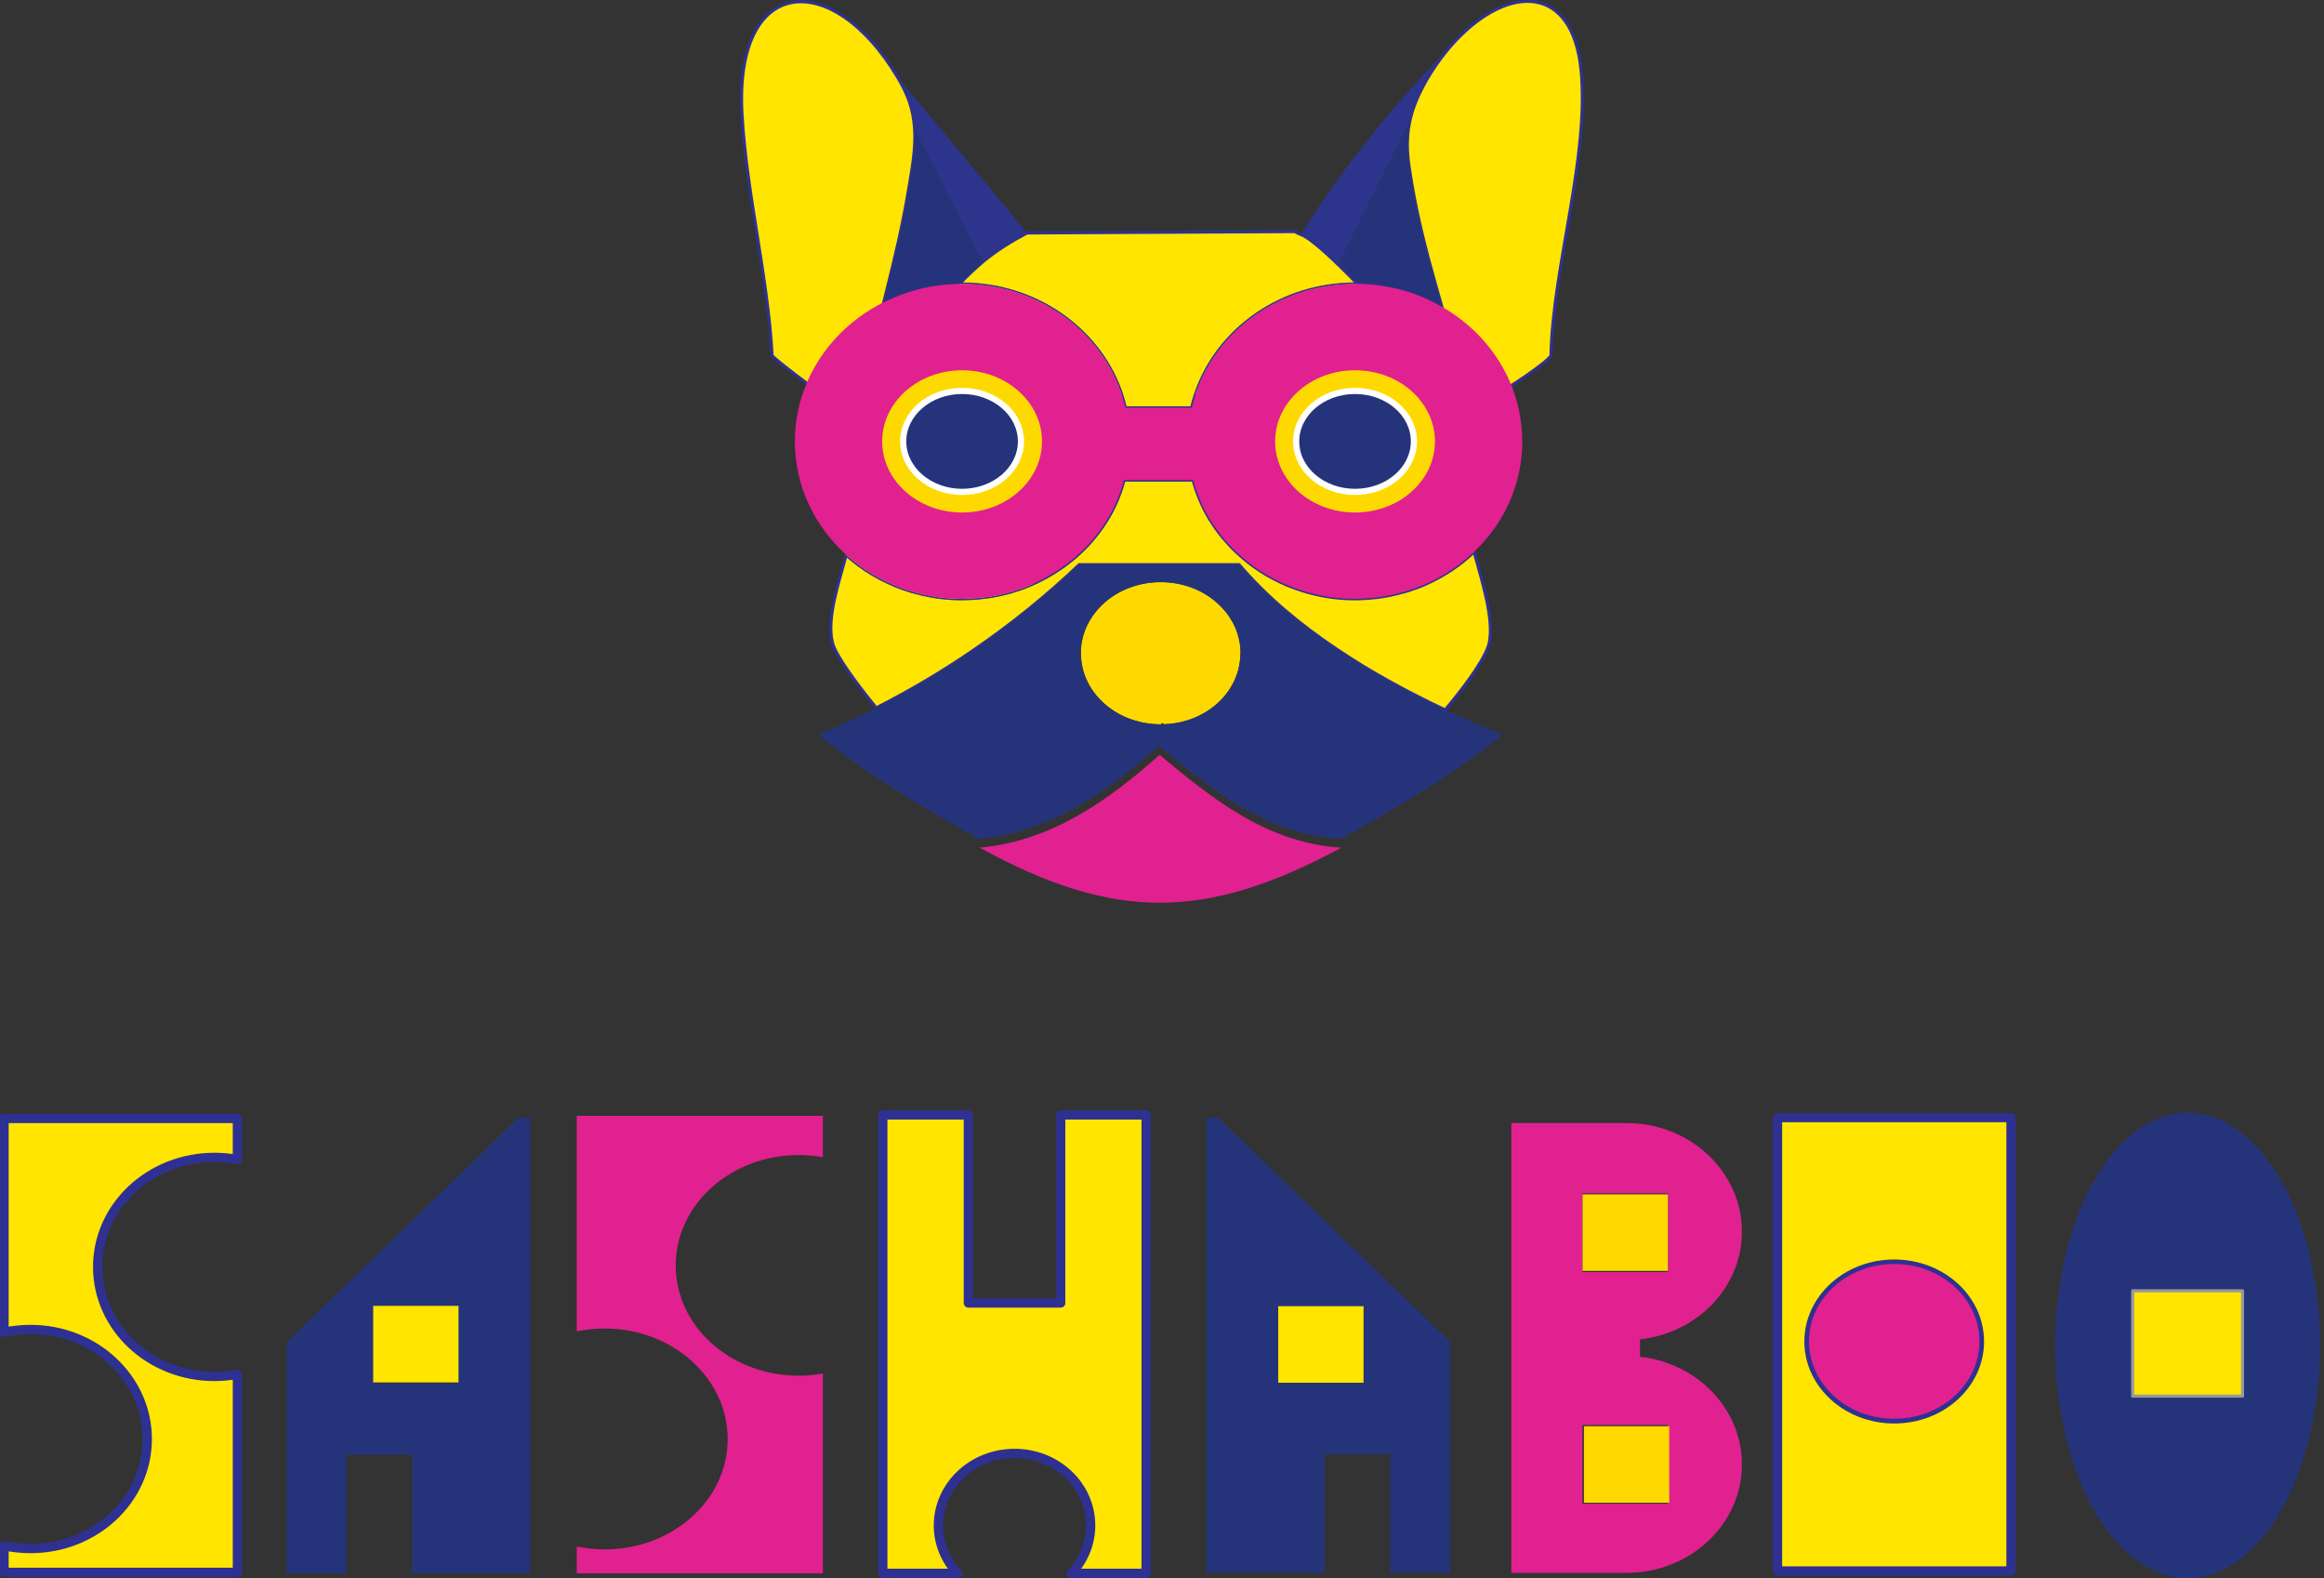
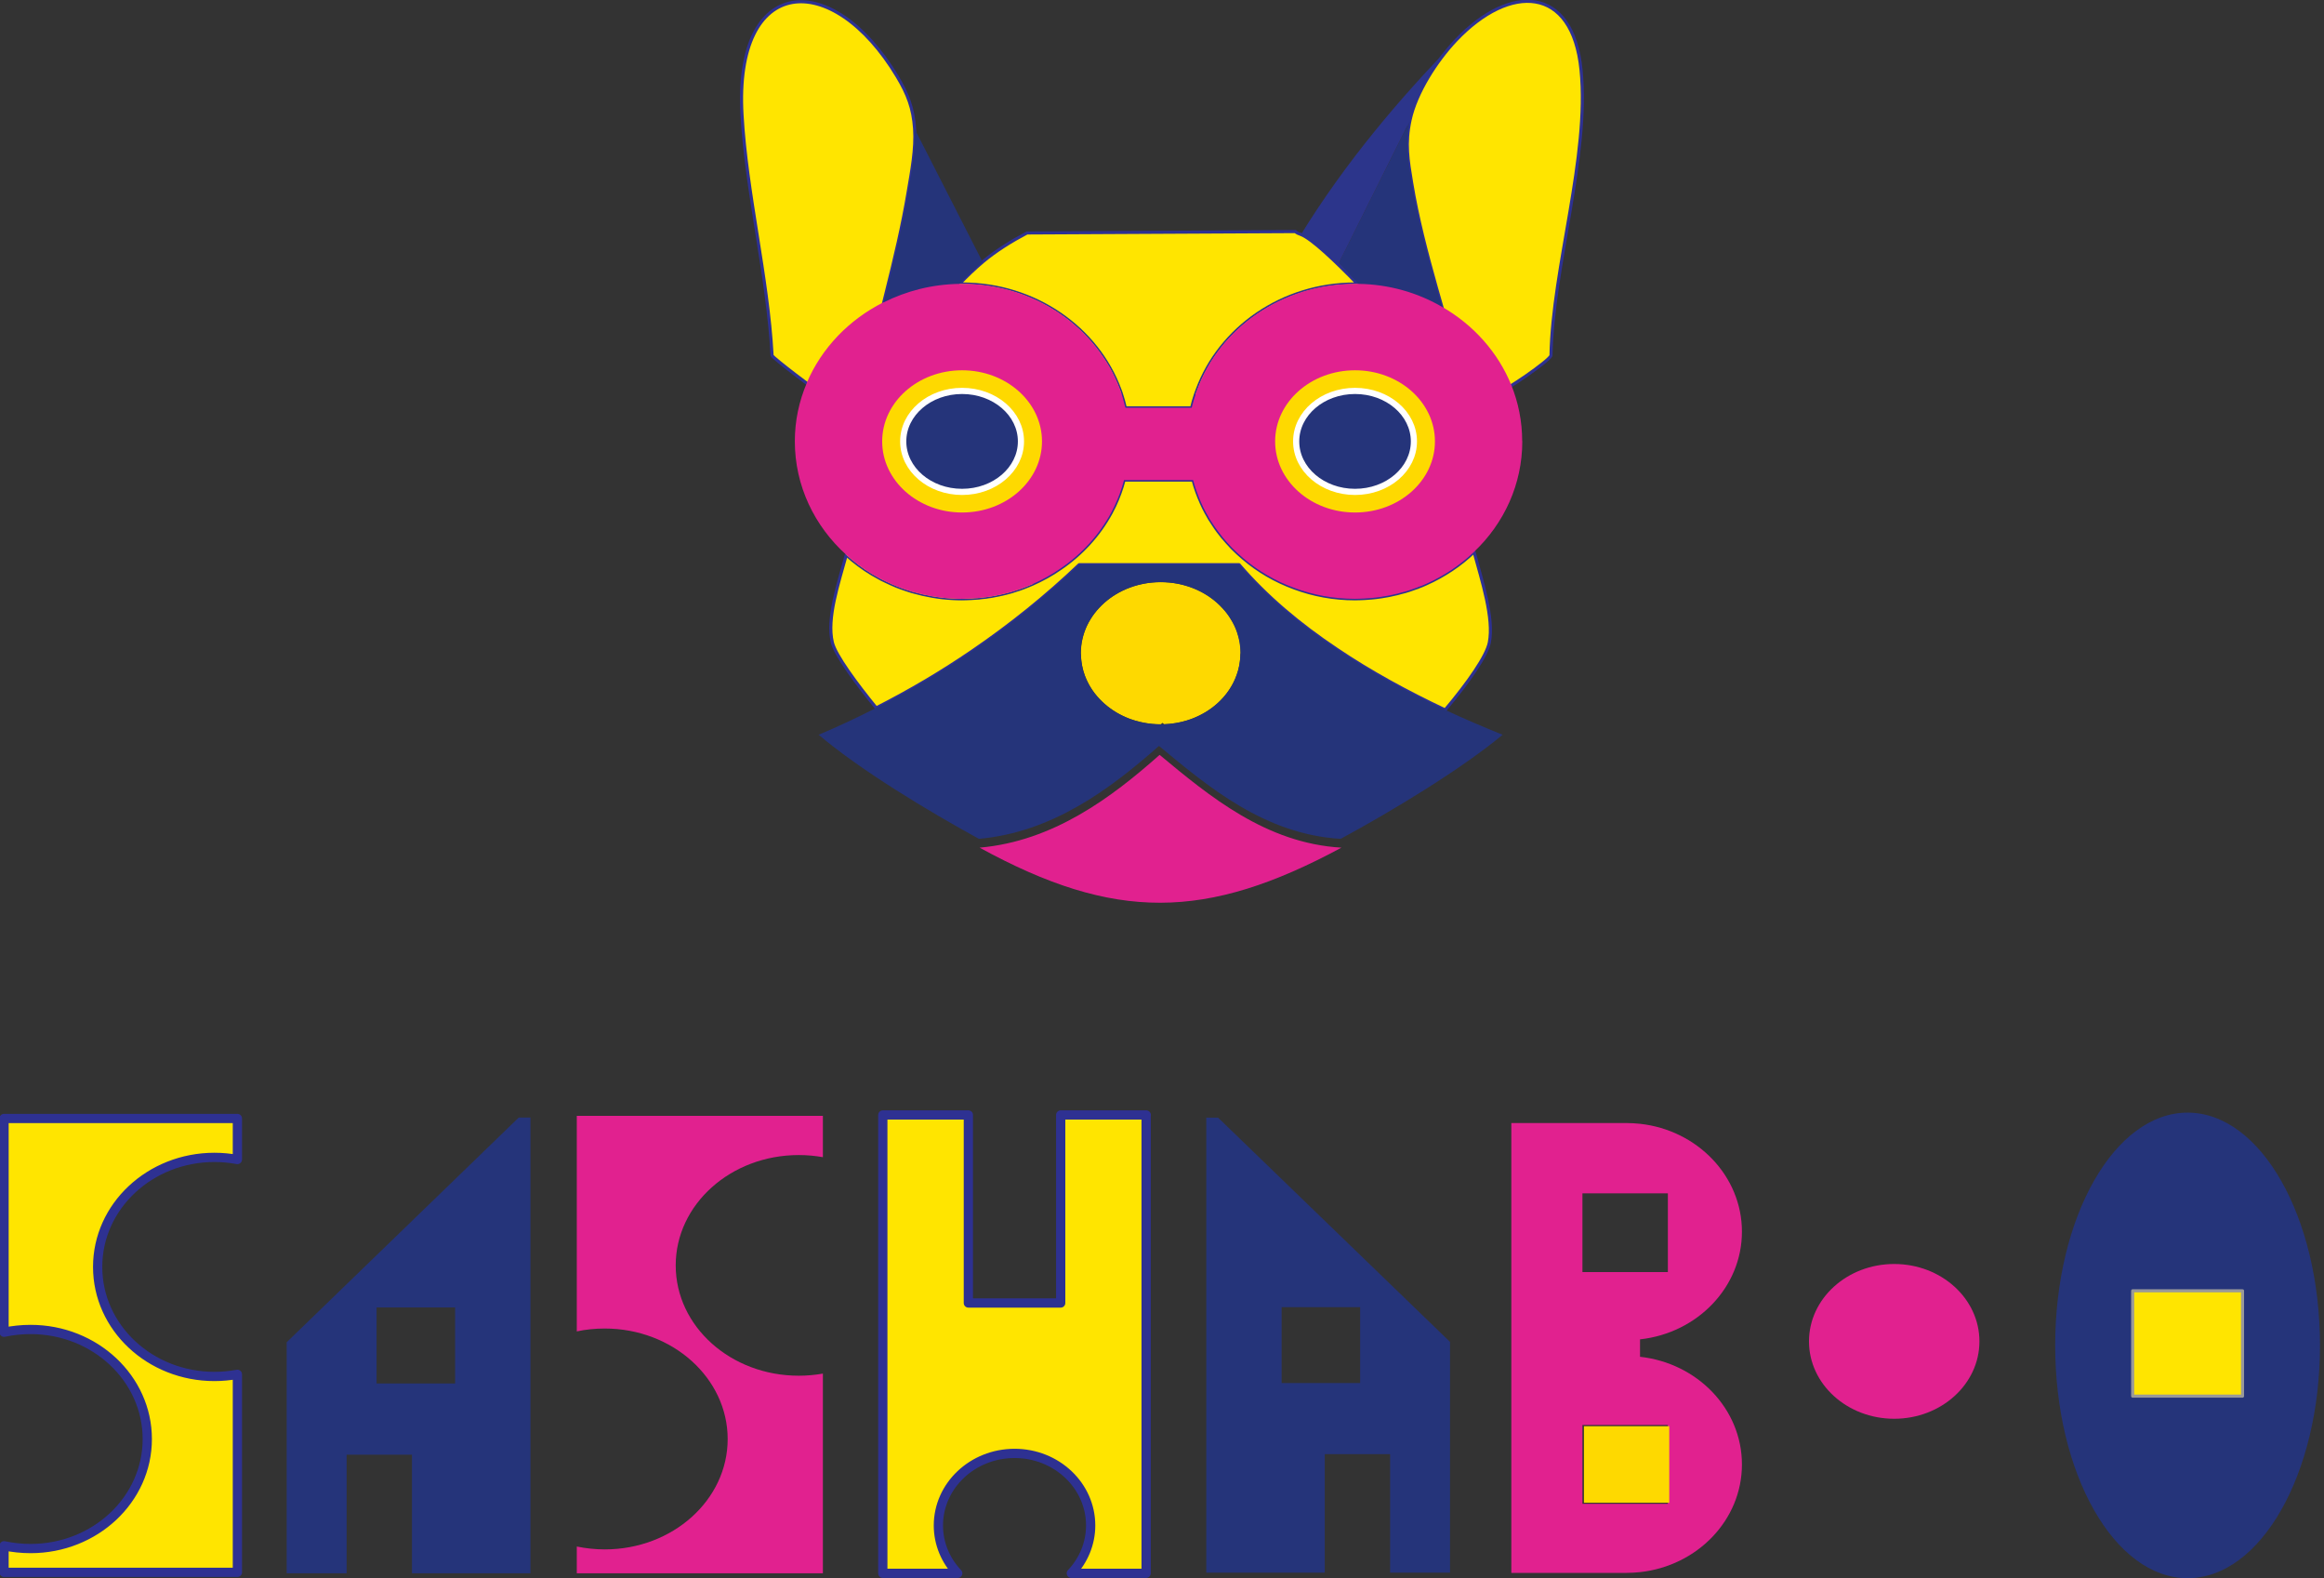
<svg xmlns="http://www.w3.org/2000/svg" fill="none" viewBox="0 0 380 258" height="258" width="380">
  <rect x="0" y="0" width="380" height="258" fill="#333333" stroke="none" />
  <g clip-path="url(#clip0_2377_5012)">
    <path stroke-linejoin="round" stroke-linecap="round" stroke-width="1.512" stroke="#2E3192" fill="#FFE500" d="M15.968 207.103C15.968 216.989 24.516 224.999 35.063 224.999C36.348 224.999 37.599 224.877 38.816 224.651V257.021H0.66V252.677C2.05 252.972 3.51 253.129 5.004 253.129C15.533 253.129 24.082 245.119 24.082 235.233C24.082 225.346 15.533 217.319 5.004 217.319C3.51 217.319 2.05 217.476 0.66 217.771V182.83H38.816V189.537C37.599 189.311 36.366 189.189 35.063 189.189C24.516 189.189 15.968 197.199 15.968 207.085V207.103Z" />
    <path fill="#E1218F" d="M110.487 206.843C110.487 216.816 119.487 224.878 130.607 224.878C131.962 224.878 133.283 224.756 134.551 224.53V257.178H94.311V252.799C95.77 253.095 97.317 253.269 98.88 253.269C109.983 253.269 118.983 245.189 118.983 235.233C118.983 225.278 109.983 217.164 98.88 217.164C97.317 217.164 95.77 217.32 94.311 217.633V182.396H134.551V189.155C133.283 188.929 131.962 188.808 130.607 188.808C119.487 188.808 110.487 196.887 110.487 206.843Z" />
    <path fill="#25347A" d="M199.151 182.691H197.239V257.073H216.612V237.7H227.298V257.073H237.097V219.352L199.151 182.674V182.691ZM222.398 226.076H209.558V213.671H222.398V226.076Z" />
    <path fill="#E1218F" d="M268.163 221.75V218.935C277.528 217.91 284.826 210.421 284.826 201.334C284.826 192.247 277.528 184.724 268.163 183.699C267.434 183.629 266.721 183.577 265.991 183.577H247.122V257.108H265.991C266.721 257.108 267.434 257.055 268.163 256.986C277.528 255.961 284.826 248.472 284.826 239.385C284.826 230.298 277.528 222.81 268.163 221.784V221.75ZM258.746 195.062H272.715V207.937H258.746V195.062ZM272.715 245.814H258.746V232.939H272.715V245.814Z" />
    <path fill="#25347A" d="M46.877 219.404V257.177H56.677V237.787H67.362V257.177H86.735V182.674H84.824L46.877 219.404ZM61.577 213.723H74.417V226.146H61.577V213.723Z" />
    <path stroke-linejoin="round" stroke-linecap="round" stroke-width="1.512" stroke="#2E3192" fill="#FFE500" d="M187.405 182.256V257.176H175.173C177.137 255.109 178.336 252.346 178.336 249.358C178.336 242.859 172.776 237.577 165.895 237.577C159.015 237.577 153.437 242.859 153.437 249.358C153.437 252.363 154.636 255.109 156.6 257.176H144.35V182.256H158.337V212.992H173.436V182.256H187.423H187.405Z" />
-     <path stroke-linejoin="round" stroke-linecap="round" stroke-width="1.512" stroke="#2E3192" fill="#FFE500" d="M290.646 182.691V256.795H328.819V182.691H290.646ZM309.724 231.932C302.044 231.932 295.789 226.268 295.789 219.283C295.789 212.298 302.027 206.634 309.724 206.634C317.421 206.634 323.659 212.298 323.659 219.283C323.659 226.268 317.438 231.932 309.724 231.932Z" />
    <path fill="#25347A" d="M357.696 181.874C345.743 181.874 336.047 198.919 336.047 219.925C336.047 240.931 345.743 257.976 357.696 257.976C369.65 257.976 379.345 240.931 379.345 219.925C379.345 198.919 369.65 181.874 357.696 181.874ZM366.679 228.213H348.714V211.655H366.679V228.213Z" />
    <path fill="#FED900" d="M173.419 92.916C171.976 93.924 170.43 94.775 168.779 95.505C168.31 95.713 167.806 95.904 167.32 96.096C166.92 96.252 166.521 96.391 166.086 96.513C165.635 96.686 165.166 96.808 164.696 96.93C164.262 97.034 163.828 97.156 163.376 97.242C162.942 97.329 162.525 97.416 162.108 97.486L161.586 97.555C161.378 97.607 161.187 97.625 160.961 97.642C160.752 97.677 160.561 97.694 160.335 97.712C160.283 97.712 160.214 97.746 160.162 97.746C160.057 97.746 159.988 97.764 159.884 97.764V97.746C162.803 96.113 166.416 94.706 170.586 93.611C171.49 93.35 172.428 93.124 173.401 92.916H173.419Z" />
    <path fill="#FED900" d="M226.915 97.381C226.69 97.416 226.498 97.451 226.273 97.486C226.047 97.538 225.856 97.555 225.63 97.59C225.404 97.625 225.178 97.642 224.969 97.677C224.744 97.694 224.535 97.712 224.309 97.746C223.91 97.781 223.51 97.816 223.128 97.833C222.606 97.85 222.103 97.885 221.581 97.885C218.072 97.885 214.736 97.26 211.66 96.113C208.55 94.984 205.701 93.316 203.286 91.248C204.658 91.387 205.996 91.543 207.334 91.717C215.17 92.794 221.981 94.775 226.915 97.381Z" />
    <path stroke-miterlimit="10" stroke-width="0.504" stroke="#2E3192" fill="#FFE500" d="M221.981 46.421H221.581C209.61 46.421 199.446 53.667 195.745 63.727C195.641 63.97 195.554 64.231 195.467 64.491C195.224 65.186 195.015 65.916 194.841 66.663H184C183.826 65.898 183.617 65.151 183.374 64.422C183.305 64.178 183.218 63.953 183.131 63.727C179.413 53.667 169.266 46.421 157.294 46.421H156.877C158.094 45.136 159.362 43.937 160.665 42.825C162.837 41 165.356 39.437 167.928 38.081L211.799 37.855C212.043 38.081 212.39 38.22 212.703 38.325C214.475 38.985 218.384 42.72 221.981 46.421Z" />
    <path fill="#FED900" d="M183.131 63.726C183.235 63.952 183.304 64.178 183.374 64.421C177.831 64.404 172.323 64.334 166.85 64.265C164.487 64.248 162.107 64.195 159.761 64.178C158.198 64.161 156.669 64.126 155.122 64.109C152.725 64.056 150.379 64.039 148.016 63.987C146.452 63.969 144.871 63.935 143.307 63.917C147.425 58.323 151.804 51.72 156.877 46.421H157.294C169.265 46.421 179.412 53.666 183.131 63.726Z" />
    <path fill="#FED900" d="M237.306 64.161C235.255 64.213 233.188 64.248 231.12 64.282C229 64.335 226.863 64.352 224.709 64.369C222.537 64.421 220.365 64.439 218.211 64.456C216.074 64.474 213.919 64.474 211.782 64.508C206.344 64.526 200.905 64.526 195.484 64.508C195.554 64.23 195.658 63.987 195.762 63.744C199.446 53.684 209.628 46.438 221.599 46.438H222.016C222.659 47.116 223.319 47.811 223.962 48.471L225.178 49.809C226.047 50.713 226.794 51.547 227.454 52.276C227.836 52.676 228.184 53.076 228.427 53.388L228.775 53.753C231.763 57.107 234.665 60.599 237.323 64.178L237.306 64.161Z" />
    <path stroke-linejoin="round" stroke-linecap="round" stroke-width="0.504" stroke="#2E3192" fill="#FFE500" d="M146.696 12.504C148.433 15.406 149.32 17.682 149.545 21.035C149.771 24.389 149.076 27.933 148.503 31.339C146.679 42.337 143.256 53.231 140.997 64.16C139.346 64.108 135.402 64.455 134.134 64.16C133.63 64.038 126.42 58.548 126.246 58.113C125.551 45.187 122.058 31.582 121.329 18.777C120.008 -4.175 136.08 -5.166 146.696 12.504Z" />
    <path stroke-linejoin="round" stroke-linecap="round" stroke-width="0.504" stroke="#2E3192" fill="#FFE500" d="M239.634 64.16C236.854 53.006 232.684 41.208 230.825 29.914C230.199 26.144 229.73 23.451 230.564 19.611C231.537 15.146 234.856 9.985 238.07 6.58C246.914 -2.75 257.148 -2.385 258.52 11.445C259.928 25.571 253.881 43.675 253.603 58.131C253.204 59.052 246.08 63.969 244.933 64.178C243.63 64.421 241.128 64.126 239.634 64.178V64.16Z" />
    <path fill="#25347A" d="M230.582 19.611C229.748 23.451 230.217 26.144 230.842 29.915C232.702 41.191 236.872 53.006 239.651 64.16C238.887 64.195 238.088 64.16 237.323 64.16C234.665 60.581 231.763 57.089 228.775 53.736L218.941 42.946L230.599 19.611H230.582Z" />
    <path fill="#25347A" d="M160.665 42.823C159.362 43.935 158.094 45.134 156.877 46.42C151.821 51.736 147.426 58.339 143.308 63.916C142.839 63.899 141.831 64.159 140.997 64.142C141.987 59.242 143.273 54.325 144.489 49.425H144.507C146.001 43.414 147.495 37.402 148.503 31.338C149.076 27.915 149.754 24.458 149.528 21.018L160.665 42.823Z" />
    <path fill="#2C358B" d="M225.16 49.791C226.029 50.694 226.776 51.529 227.437 52.258L225.16 49.791Z" />
    <path fill="#2C358B" d="M227.437 52.258C227.819 52.657 228.166 53.057 228.41 53.37L227.437 52.258Z" />
    <path fill="#2C358B" d="M238.087 6.579C234.873 9.967 231.554 15.145 230.581 19.61L218.94 42.945L222.137 46.454L223.961 48.47C223.319 47.81 222.658 47.115 222.016 46.437H221.998C218.402 42.736 214.492 39.001 212.72 38.34C219.774 26.89 228.548 16.344 238.105 6.596L238.087 6.579Z" />
-     <path fill="#2C358B" d="M167.928 38.081C165.356 39.436 162.837 40.999 160.665 42.824L149.528 21.018C149.337 17.665 148.433 15.389 146.678 12.487L167.928 38.063V38.081Z" />
    <path fill="#FED900" d="M200.297 83.812H197.204C196.926 83.308 196.683 82.822 196.457 82.3C195.901 81.067 195.432 79.781 195.084 78.478H183.791C183.409 79.938 182.887 81.362 182.244 82.718C182.071 83.082 181.88 83.447 181.688 83.812H179.829C179.899 83.621 180.003 83.343 180.107 82.943C180.75 80.754 182.019 75.715 182.575 75.507H184.416L194.442 75.316L197.308 75.264C197.308 75.264 197.482 75.368 197.552 75.507C198.229 76.532 199.254 80.355 199.863 82.492C200.054 83.082 200.193 83.569 200.297 83.812Z" />
    <path fill="#FED900" d="M241.024 90.205C238.783 92.359 236.142 94.114 233.205 95.435C232.98 95.539 232.754 95.643 232.528 95.73C232.302 95.817 232.076 95.887 231.85 95.974C231.815 95.991 231.763 96.026 231.711 96.043C231.312 96.199 230.877 96.338 230.478 96.477C230.008 96.634 229.539 96.773 229.07 96.877C228.671 96.999 228.271 97.103 227.871 97.172C227.698 97.225 227.524 97.259 227.35 97.294C227.194 97.329 227.072 97.364 226.916 97.381C226.69 97.416 226.499 97.45 226.273 97.485C226.047 97.537 225.856 97.555 225.63 97.589C225.404 97.624 225.178 97.641 224.97 97.676C224.744 97.694 224.535 97.711 224.31 97.746C223.91 97.781 223.51 97.815 223.128 97.833C222.607 97.85 222.103 97.885 221.582 97.885C218.072 97.885 214.736 97.259 211.661 96.112C210.201 94.549 208.672 93.037 207.334 91.717C206.761 91.161 206.222 90.657 205.736 90.188L228.288 90.396L234.856 90.431C237.115 89.805 238.713 88.641 240.312 87.112C240.486 88.068 240.729 89.076 241.024 90.205Z" />
    <path fill="#FED900" d="M202.834 106.798C202.834 106.885 202.834 106.955 202.816 107.042C202.695 113.175 197.239 118.144 190.358 118.387C190.254 118.318 190.185 118.231 190.08 118.162C189.976 118.248 189.889 118.318 189.785 118.405H189.768C182.644 118.387 176.876 113.331 176.754 107.024C176.737 106.937 176.737 106.868 176.737 106.781C176.737 100.352 182.575 95.157 189.802 95.157C197.03 95.157 202.868 100.352 202.868 106.781L202.834 106.798Z" />
    <path stroke-miterlimit="10" stroke-width="0.504" stroke="#B3B4B4" fill="#FED900" d="M142.56 93.82C141.049 92.917 139.641 91.857 138.373 90.71C139.659 91.857 141.066 92.899 142.56 93.82Z" />
    <path stroke-linejoin="round" stroke-linecap="round" stroke-width="0.504" stroke="#2E3192" fill="#FFE500" d="M243.526 105.009C243.109 107.216 240.033 111.611 236.298 116.042C230.112 113.123 224.101 109.857 218.593 106.138C212.529 102.09 207.073 97.52 202.608 92.308H176.459C171.107 97.416 165.235 102.159 158.91 106.468C153.976 109.839 148.746 112.932 143.273 115.712C140.111 111.837 136.601 107.111 136.097 105.009C135.159 101.047 137.087 95.435 138.373 90.709C139.641 91.856 141.049 92.916 142.56 93.82C143.064 94.115 143.586 94.41 144.107 94.688C144.628 94.931 145.167 95.21 145.723 95.453C146.261 95.713 146.817 95.922 147.391 96.13C147.964 96.339 148.52 96.513 149.111 96.704C149.684 96.86 150.292 97.016 150.883 97.156C152.933 97.625 155.088 97.885 157.312 97.885C157.833 97.885 158.337 97.85 158.841 97.833C159.188 97.816 159.501 97.781 159.866 97.764H159.883C159.987 97.764 160.057 97.746 160.161 97.746C160.213 97.746 160.283 97.712 160.335 97.712C160.561 97.694 160.752 97.677 160.96 97.642C161.186 97.625 161.377 97.607 161.586 97.555L162.107 97.486C162.524 97.416 162.941 97.329 163.375 97.242C163.827 97.156 164.262 97.034 164.696 96.93C165.165 96.808 165.634 96.686 166.086 96.513C166.52 96.391 166.92 96.252 167.32 96.096C167.806 95.904 168.31 95.713 168.779 95.505C170.43 94.775 171.976 93.924 173.418 92.916C176.893 90.553 179.725 87.426 181.689 83.812C181.88 83.447 182.071 83.082 182.245 82.717C182.887 81.362 183.409 79.937 183.791 78.478H195.085C195.432 79.781 195.901 81.066 196.457 82.3C196.683 82.821 196.926 83.308 197.204 83.812C197.569 84.507 198.004 85.219 198.455 85.862C198.872 86.522 199.376 87.165 199.863 87.773C200.367 88.381 200.923 88.989 201.461 89.563C202.035 90.136 202.643 90.709 203.286 91.248C205.701 93.316 208.55 94.984 211.66 96.113C214.736 97.26 218.072 97.885 221.581 97.885C222.103 97.885 222.606 97.85 223.128 97.833C223.51 97.816 223.91 97.781 224.309 97.746C224.535 97.712 224.743 97.694 224.969 97.677C225.178 97.642 225.404 97.625 225.63 97.59C225.855 97.555 226.047 97.538 226.272 97.486C226.498 97.451 226.689 97.416 226.915 97.381C227.072 97.364 227.193 97.329 227.35 97.294C227.523 97.26 227.697 97.225 227.871 97.173C228.271 97.103 228.67 96.999 229.07 96.877C229.539 96.773 230.008 96.634 230.477 96.478C230.877 96.339 231.311 96.2 231.711 96.043C231.763 96.043 231.815 96.043 231.85 95.991C232.093 95.904 232.319 95.818 232.527 95.731C232.753 95.644 232.979 95.54 233.205 95.435C236.141 94.115 238.782 92.36 241.024 90.206C242.327 94.984 244.29 101.047 243.526 105.009Z" />
    <path fill="#FED900" d="M174.148 90.206C173.001 91.231 171.802 92.36 170.604 93.611C170.013 94.219 169.387 94.845 168.779 95.505C168.31 95.714 167.806 95.905 167.32 96.096C166.92 96.252 166.521 96.391 166.086 96.513C165.634 96.687 165.165 96.808 164.696 96.93C164.262 97.034 163.827 97.156 163.376 97.243C162.941 97.329 162.524 97.416 162.107 97.486L161.586 97.555C161.378 97.608 161.186 97.625 160.961 97.642C160.752 97.677 160.561 97.694 160.335 97.712C160.283 97.712 160.213 97.746 160.161 97.746C160.074 97.746 160.005 97.764 159.901 97.746V97.764H159.883C159.518 97.764 159.206 97.816 158.858 97.833C158.354 97.851 157.85 97.885 157.329 97.885C155.105 97.885 152.951 97.625 150.901 97.156C150.31 97.017 149.702 96.86 149.128 96.704C148.538 96.513 147.982 96.339 147.408 96.131C146.835 95.922 146.279 95.696 145.74 95.453C145.184 95.21 144.646 94.932 144.124 94.689C143.603 94.411 143.082 94.115 142.578 93.82C141.066 92.916 139.659 91.856 138.391 90.71C138.738 89.355 139.033 88.138 139.207 87.026L139.711 86.766C141.136 88.642 143.568 90.119 146.07 90.432C149.059 90.814 152.464 90.849 155.991 90.762C162.177 90.571 168.727 89.98 174.165 90.206H174.148Z" />
    <path fill="#E1218F" d="M248.912 72.135C248.912 79.172 245.923 85.566 241.024 90.205C238.782 92.36 236.141 94.115 233.205 95.435C232.979 95.539 232.753 95.644 232.527 95.731C232.302 95.817 232.076 95.887 231.85 95.974C231.85 95.974 231.763 96.043 231.711 96.043C231.311 96.2 230.877 96.339 230.477 96.478C230.008 96.634 229.539 96.773 229.07 96.877C228.67 96.999 228.271 97.103 227.871 97.173C227.697 97.225 227.523 97.26 227.35 97.294C227.193 97.329 227.072 97.364 226.915 97.381C226.689 97.416 226.498 97.451 226.272 97.485C226.047 97.537 225.855 97.555 225.63 97.59C225.404 97.624 225.178 97.642 224.969 97.677C224.743 97.694 224.535 97.711 224.309 97.746C223.909 97.781 223.51 97.816 223.128 97.833C222.606 97.85 222.102 97.885 221.581 97.885C218.072 97.885 214.736 97.26 211.66 96.113C208.55 94.983 205.701 93.315 203.285 91.248C202.643 90.709 202.035 90.136 201.461 89.562C200.923 88.989 200.367 88.381 199.863 87.773C199.376 87.165 198.907 86.522 198.455 85.862C198.004 85.219 197.569 84.506 197.204 83.811C196.926 83.308 196.683 82.821 196.457 82.3C195.901 81.066 195.432 79.78 195.085 78.477H183.791C183.409 79.937 182.887 81.362 182.245 82.717C182.071 83.082 181.88 83.447 181.689 83.811C179.725 87.425 176.893 90.553 173.418 92.916C171.976 93.924 170.43 94.775 168.779 95.505C168.31 95.713 167.806 95.904 167.32 96.095C166.92 96.252 166.52 96.391 166.086 96.512C165.634 96.686 165.165 96.808 164.696 96.929C164.262 97.034 163.827 97.155 163.375 97.242C162.941 97.329 162.524 97.416 162.107 97.485L161.586 97.555C161.377 97.607 161.186 97.624 160.96 97.642C160.752 97.677 160.561 97.694 160.335 97.711C160.283 97.711 160.213 97.746 160.161 97.746C160.057 97.746 159.987 97.763 159.883 97.763H159.866C159.501 97.763 159.188 97.816 158.841 97.833C158.337 97.85 157.833 97.885 157.312 97.885C155.088 97.885 152.933 97.624 150.883 97.155C150.292 97.016 149.684 96.86 149.111 96.704C148.52 96.512 147.964 96.339 147.391 96.13C146.817 95.922 146.261 95.696 145.723 95.453C145.167 95.209 144.628 94.931 144.107 94.688C143.586 94.41 143.064 94.115 142.56 93.819C141.066 92.898 139.659 91.856 138.373 90.692C133.178 86.001 129.964 79.415 129.964 72.135C129.964 68.765 130.659 65.585 131.91 62.631V62.597C134.325 56.915 138.79 52.259 144.472 49.409H144.524C148.242 47.55 152.395 46.473 156.895 46.403H157.312C159.188 46.403 161.012 46.577 162.767 46.925C165.947 47.515 168.918 48.645 171.576 50.191C173.644 51.39 175.538 52.832 177.206 54.517C177.692 54.986 178.144 55.473 178.578 55.994C180.542 58.27 182.106 60.877 183.148 63.709C183.2 63.813 183.235 63.934 183.27 64.056C183.322 64.16 183.357 64.282 183.391 64.404C183.513 64.786 183.635 65.151 183.721 65.516C183.826 65.88 183.93 66.263 184.017 66.645H194.859C194.859 66.645 194.911 66.454 194.928 66.367C195.085 65.724 195.276 65.099 195.484 64.49C195.536 64.299 195.588 64.126 195.641 63.969C195.693 63.882 195.727 63.795 195.762 63.709C196.231 62.458 196.787 61.242 197.43 60.077C198.247 58.618 199.22 57.263 200.297 55.994C200.749 55.473 201.201 54.986 201.67 54.517C203.424 52.763 205.423 51.251 207.629 50.017C208.411 49.566 209.228 49.166 210.062 48.801C210.687 48.506 211.33 48.262 211.99 48.037C213.259 47.585 214.562 47.22 215.917 46.959C216.021 46.925 216.143 46.907 216.247 46.89C217.967 46.577 219.739 46.403 221.564 46.403H221.998C221.998 46.403 222.05 46.403 222.085 46.403H222.12C227.106 46.473 231.763 47.828 235.759 50.139C240.919 53.075 244.95 57.61 247.122 62.962C248.269 65.811 248.894 68.886 248.894 72.118L248.912 72.135Z" />
    <path fill="#FED900" d="M157.312 83.776C164.528 83.776 170.378 78.572 170.378 72.152C170.378 65.733 164.528 60.528 157.312 60.528C150.096 60.528 144.246 65.733 144.246 72.152C144.246 78.572 150.096 83.776 157.312 83.776Z" />
    <path fill="#FED900" d="M221.563 83.776C228.78 83.776 234.629 78.572 234.629 72.152C234.629 65.733 228.78 60.528 221.563 60.528C214.347 60.528 208.498 65.733 208.498 72.152C208.498 78.572 214.347 83.776 221.563 83.776Z" />
    <path fill="#25347A" d="M236.298 116.042C230.112 113.123 224.101 109.856 218.593 106.138C212.529 102.09 207.073 97.52 202.608 92.308H176.459C171.107 97.416 165.235 102.159 158.91 106.468C153.976 109.839 148.746 112.932 143.273 115.712C140.215 117.275 137.07 118.752 133.856 120.107C140.754 125.945 151.734 132.548 160.057 137.117C172.115 136.057 181.619 128.899 189.507 121.932C197.656 128.708 206.882 136.405 219.218 137.117C227.419 132.687 238.869 125.789 245.698 120.107C242.553 118.839 239.391 117.484 236.298 116.042ZM202.817 106.92C202.817 106.92 202.817 106.989 202.817 107.041C202.782 108.206 202.573 109.318 202.191 110.343C200.957 113.835 197.917 116.598 194.025 117.779C192.878 118.127 191.627 118.335 190.341 118.387H190.324C190.15 118.387 189.976 118.387 189.785 118.387H189.751C189.299 118.387 188.864 118.387 188.43 118.335C187.127 118.214 185.876 117.918 184.712 117.501C183.947 117.206 183.218 116.858 182.54 116.459C181.515 115.851 180.594 115.103 179.795 114.269C179.534 113.991 179.274 113.696 179.048 113.401C179.03 113.401 179.03 113.401 179.03 113.401C178.335 112.497 177.779 111.507 177.38 110.447C176.98 109.37 176.772 108.24 176.737 107.059C176.702 106.937 176.702 106.885 176.702 106.798C176.702 105.582 176.911 104.418 177.293 103.323C177.536 102.594 177.866 101.916 178.283 101.256C178.665 100.595 179.135 99.987 179.691 99.397C182.054 96.808 185.702 95.157 189.768 95.157C193.834 95.157 197.482 96.808 199.845 99.397C200.401 99.987 200.871 100.595 201.253 101.256C201.67 101.916 202 102.594 202.243 103.323C202.625 104.418 202.834 105.582 202.834 106.781C202.834 106.833 202.834 106.885 202.817 106.92Z" />
    <path fill="#E1218F" d="M219.34 138.56C197.187 150.496 182.227 150.635 160.179 138.56C172.237 137.5 181.758 130.359 189.612 123.392C197.761 130.168 207.021 137.847 219.34 138.56Z" />
    <path stroke-linejoin="round" stroke-linecap="round" stroke-width="1.008" stroke="white" fill="#25347A" d="M221.564 80.406C226.88 80.406 231.19 76.712 231.19 72.153C231.19 67.595 226.88 63.9 221.564 63.9C216.248 63.9 211.938 67.595 211.938 72.153C211.938 76.712 216.248 80.406 221.564 80.406Z" />
    <path stroke-linejoin="round" stroke-linecap="round" stroke-width="1.008" stroke="white" fill="#25347A" d="M157.312 80.406C162.628 80.406 166.938 76.712 166.938 72.153C166.938 67.595 162.628 63.9 157.312 63.9C151.996 63.9 147.686 67.595 147.686 72.153C147.686 76.712 151.996 80.406 157.312 80.406Z" />
    <path stroke-linejoin="round" stroke-linecap="round" stroke-width="0.504" stroke="#999999" fill="#FFE500" d="M366.679 210.996H348.713V228.215H366.679V210.996Z" />
    <path fill="#E1218F" d="M309.724 231.914C317.42 231.914 323.659 226.251 323.659 219.265C323.659 212.279 317.42 206.616 309.724 206.616C302.028 206.616 295.79 212.279 295.79 219.265C295.79 226.251 302.028 231.914 309.724 231.914Z" />
-     <path fill="#FED900" d="M272.716 195.235H258.764V207.745H272.716V195.235Z" />
    <path fill="#FED900" d="M272.942 233.131H258.99V245.641H272.942V233.131Z" />
-     <path fill="#FFE500" d="M222.954 213.515H209.002V226.025H222.954V213.515Z" />
-     <path fill="#FFE500" d="M74.973 213.463H61.021V225.973H74.973V213.463Z" />
  </g>
  <defs>
    <clipPath id="clip0_2377_5012">
      <rect transform="translate(0 -0.005)" fill="white" height="257.999" width="379.345" />
    </clipPath>
  </defs>
</svg>